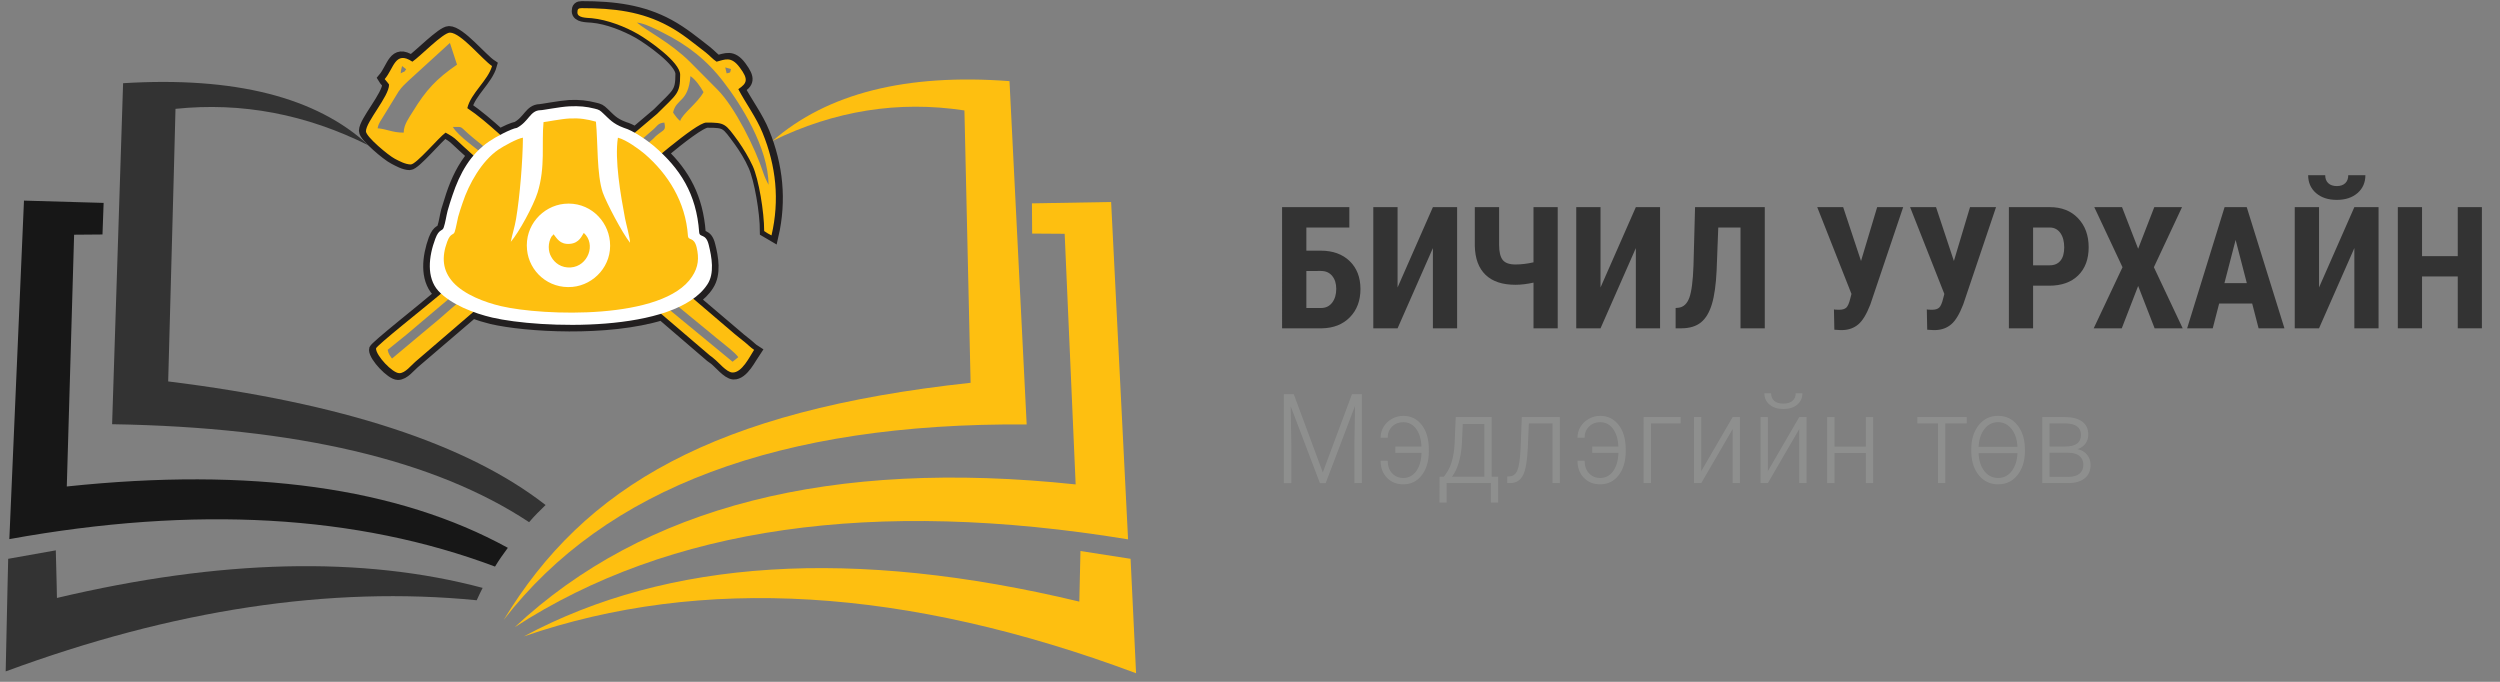
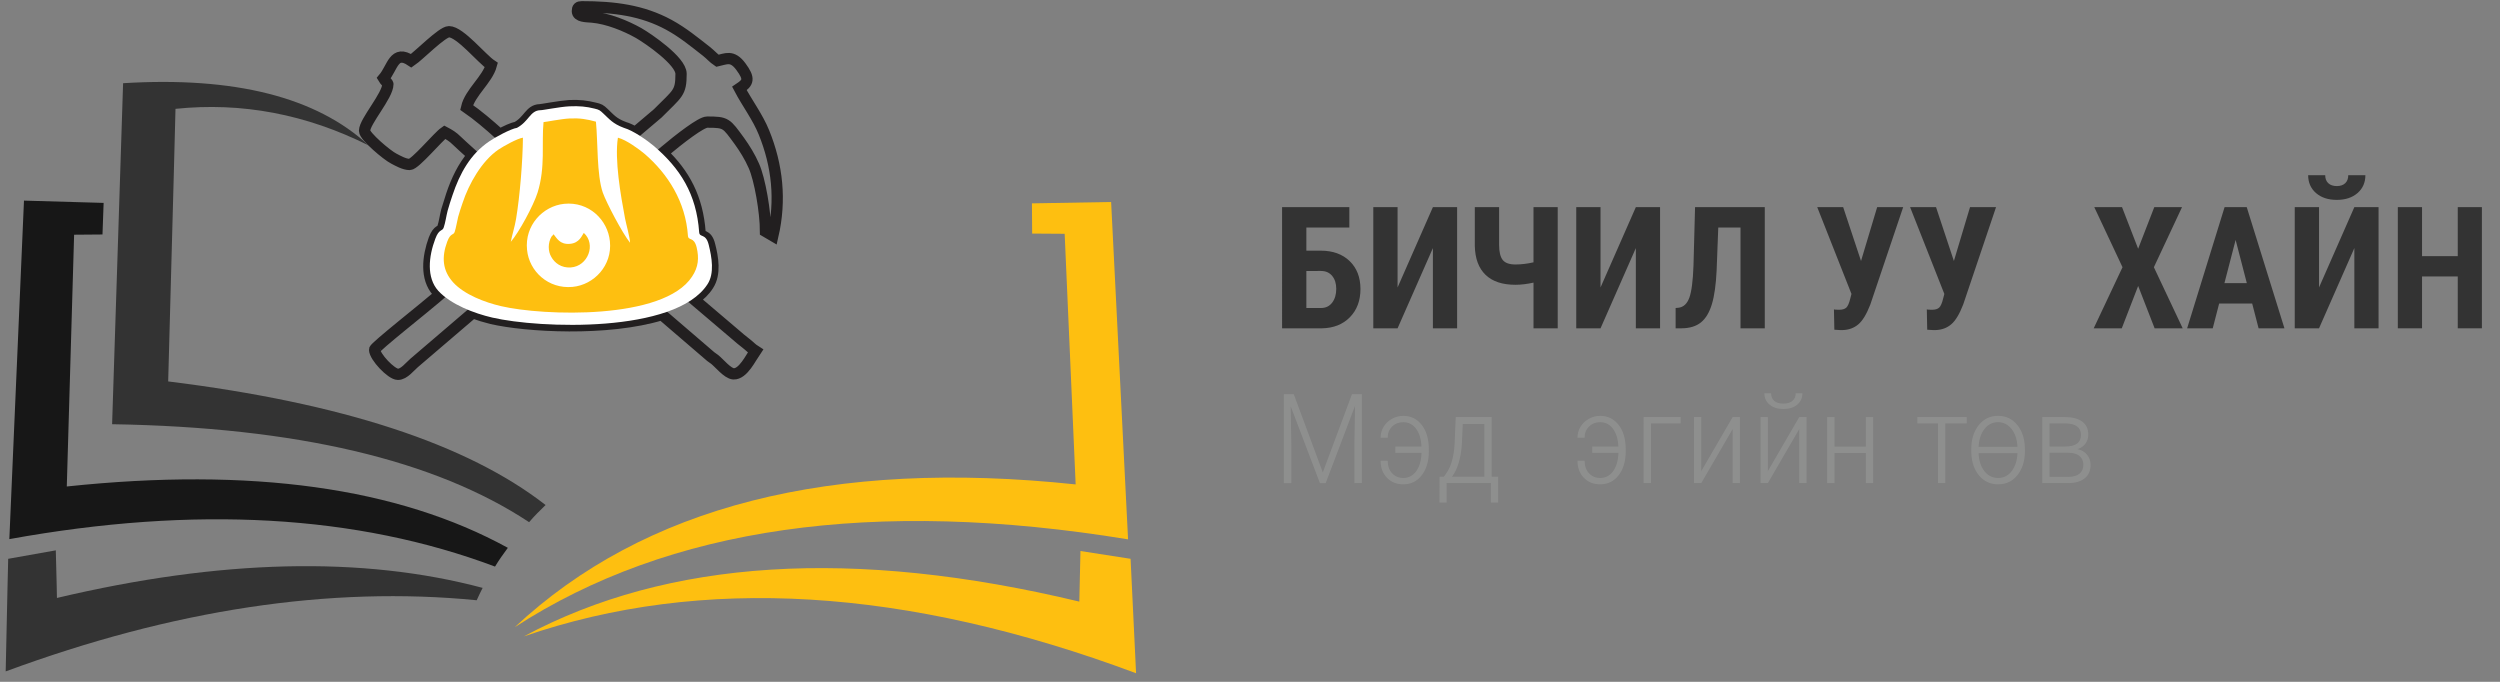
<svg xmlns="http://www.w3.org/2000/svg" version="1.1" id="Layer_1" x="0px" y="0px" width="440px" height="120px" viewBox="0 0 440 120" enable-background="new 0 0 440 120" xml:space="preserve">
  <rect x="0" y="0" width="440" height="120" fill="#808080" stroke="none" />
  <g>
    <g>
      <path fill="none" stroke="#221F20" stroke-width="1.984" stroke-miterlimit="10" d="M117.735,4.373    c2.497,1.369,4.432,2.98,6.605,4.672c0.807,0.645,1.209,1.17,1.934,1.652c1.49-0.322,2.578-1.047,4.108,1.008    c1.612,2.174,1.329,2.818-0.241,3.867c1.329,2.537,3.223,5.033,4.311,7.732c2.376,5.842,3.021,11.924,1.57,18.207    c-0.564-0.322-0.766-0.443-1.289-0.764c0-3.465-1.007-9.225-2.054-11.563c-0.685-1.57-1.612-3.061-2.538-4.35    c-2.336-3.184-2.296-3.344-5.68-3.344c-1.047,0-4.673,2.779-7.855,5.438c3.827,3.666,6.164,7.896,6.606,13.979    c0.081,1.047,1.169,0.08,1.692,2.256c0.564,2.176,1.047,5.035-0.242,7.008c-0.604,0.969-1.45,1.773-2.496,2.539l7.25,6.162    c0.645,0.564,1.168,1.008,1.853,1.531s1.048,0.967,1.692,1.371c-0.807,1.17-2.176,4.108-3.867,4.026    c-1.048-0.079-2.457-1.852-3.304-2.536c-0.442-0.361-0.523-0.32-1.007-0.767l-8.298-7.127c-9.587,2.939-23.887,2.092-29.97,0.684    c-1.006-0.242-2.175-0.605-3.303-1.008l-10.313,8.823c-0.725,0.604-1.771,2.014-2.859,2.014c-1.168,0-4.108-3.104-4.108-4.35    c0-0.445,8.982-7.534,10.875-9.186c0.161-0.162,0.363-0.322,0.646-0.564c-0.162-0.16-0.322-0.32-0.484-0.482    c-2.094-2.336-1.691-6.082-0.563-9.184c0.726-1.895,1.288-1.248,1.53-2.055c0.282-0.805,0.443-2.055,0.686-2.982    c0.281-0.926,0.563-1.811,0.846-2.697c0.886-2.658,2.055-5.076,3.746-7.049c-1.329-1.209-2.377-2.135-2.82-2.578    c-0.685-0.686-1.289-1.047-2.135-1.492c-1.168,0.807-5.195,5.682-6.162,5.682c-0.927,0-2.055-0.645-2.82-1.049    c-1.128-0.563-5.115-3.906-5.115-4.873c0-1.65,4.108-6.203,4.108-8.217c0-0.162-0.604-0.725-0.765-1.008    c1.61-1.893,1.813-5.156,4.873-3.102c1.369-0.928,5.438-5.117,6.646-5.117c1.934,0,5.801,4.795,7.452,5.883    c-0.685,2.537-3.746,4.834-4.351,7.451c1.934,1.33,3.908,3.021,5.841,4.754c1.089-0.604,2.296-1.168,2.94-1.248    c2.135-1.129,2.336-3.061,4.109-3.102c0.322,0,3.464-0.605,5.195-0.727c1.773-0.08,3.021,0.08,4.472,0.443    c0.846,0.203,0.927,0.242,1.571,0.846c1.007,0.928,1.611,1.813,3.625,2.539c0.564,0.16,1.249,0.482,1.934,0.885l3.947-3.344    c3.506-3.543,4.109-3.543,4.109-6.969c0-2.256-5.721-6.162-7.451-7.168c-2.297-1.289-5.439-2.578-8.219-2.82    c-1.007-0.08-2.578-0.041-2.578-1.049c0-0.563,0.202-0.764,0.766-0.764C108.147,1.191,113.062,1.835,117.735,4.373L117.735,4.373z    " />
      <path fill="#333333" d="M96.023,88.885C82.288,78.17,60.173,70.918,29.6,67.131c0.886-31.983,1.288-47.975,1.288-47.975    c11.643-1.207,22.961,0.926,33.998,6.445c-9.145-8.5-23.564-12.164-43.222-10.957c-1.289,40-1.934,60.018-1.934,60.018    c32.386,0.525,56.837,6.287,73.393,17.242C94.009,90.857,94.976,89.891,96.023,88.885L96.023,88.885z" />
      <path fill="#171717" d="M13.044,41.31l4.994-0.041l0.201-5.559c-9.748-0.281-14.018-0.402-14.018-0.402    C2.489,75.027,1.644,94.885,1.644,94.885c32.669-5.922,61.148-4.309,85.478,4.834c0.685-1.129,1.45-2.215,2.256-3.303    C70.001,85.781,44.142,82.195,11.755,85.621C12.601,56.093,13.044,41.31,13.044,41.31L13.044,41.31z" />
      <path fill="#333333" d="M1,118.168C1.282,104.674,1.442,98.35,1.442,98.35l8.379-1.49c0.161,5.601,0.201,8.38,0.201,8.38    c28.762-6.81,53.735-7.412,74.924-1.773c-0.362,0.726-0.726,1.451-1.047,2.177C58.077,103.102,30.446,107.291,1,118.168L1,118.168    z" />
-       <path fill="#FEBF10" d="M180.694,74.703c-43.422-0.32-74.117,11.158-92.043,34.4c14.22-23.482,36.979-36.855,82.174-41.732    c-0.725-31.942-1.087-47.932-1.087-47.932c-11.601-1.775-22.88,0.039-33.756,5.355c9.628-8.377,23.524-11.883,41.69-10.514    C179.688,54.564,180.694,74.703,180.694,74.703L180.694,74.703z" />
-       <path fill="#FEBF10" d="M198.539,94.926c-44.792-7.332-80.764-2.176-107.954,15.467c22.799-21.309,55.709-29.688,98.73-25.135    c-1.289-29.405-1.934-44.11-1.934-44.11l-5.721-0.039l-0.039-5.316c8.74-0.162,13.937-0.242,13.937-0.242    C197.532,75.146,198.539,94.926,198.539,94.926L198.539,94.926z" />
+       <path fill="#FEBF10" d="M198.539,94.926c-44.792-7.332-80.764-2.176-107.954,15.467c22.799-21.309,55.709-29.688,98.73-25.135    c-1.289-29.405-1.934-44.11-1.934-44.11l-5.721-0.039l-0.039-5.316c8.74-0.162,13.937-0.242,13.937-0.242    C197.532,75.146,198.539,94.926,198.539,94.926z" />
      <path fill="#FEBF10" d="M189.96,105.883c-39.799-9.547-72.387-7.494-97.764,6.121c31.339-10.795,67.27-8.621,107.753,6.486    c-0.645-13.412-0.967-20.141-0.967-20.141l-8.821-1.369C190.04,102.781,189.96,105.883,189.96,105.883L189.96,105.883z" />
-       <path fill="#FEBF10" d="M68.995,63.104c-0.363-0.524-0.605-0.727-0.766-1.53l3.383-2.739c1.169-1.008,2.256-1.893,3.425-2.9    l13.695-11.563c1.49-1.168,5.962-5.154,7.009-5.719c0.201,0.766,0.363,0.725,0.523,1.531c-0.766,0.523-1.006,0.645-1.731,1.328    L79.347,54.363c-1.209,1.047-2.215,1.973-3.424,2.939L68.995,63.104z M79.709,22.339c2.015,0,0.927-0.244,3.626,1.973    c1.088,0.887,1.974,1.611,3.061,2.539c1.129,0.885,1.975,1.611,3.063,2.535l35.85,29.447c0.604,0.482,0.927,0.805,1.531,1.248    c0.886,0.726,2.537,1.976,3.102,2.78l-1.007,0.807l-12.327-10.153c-2.054-1.813-4.107-3.303-6.122-5.115l-6.243-5.236    c-2.015-1.813-4.109-3.303-6.123-5.076L85.751,27.736C84.423,26.566,80.515,23.869,79.709,22.339L79.709,22.339z M102.388,35.349    l-0.967-0.805l13.334-11.563c0.926-0.725,0.967-1.33,2.174-1.41c0.283,1.371-0.039,1.209-1.047,2.014    c-0.443,0.324-0.564,0.484-0.926,0.848l-8.54,7.533c-0.726,0.684-1.169,0.885-1.934,1.65    C103.838,34.261,103.112,34.826,102.388,35.349L102.388,35.349z M119.708,21.291c-0.402-0.281-0.967-1.047-1.248-1.49    c0.564-2.537,2.658-1.691,3.062-6.404c0.927,0.645,1.731,1.813,2.296,2.818C122.811,18.109,120.071,20.042,119.708,21.291    L119.708,21.291z M127.644,11.865l1.008,0.283c-0.201,0.764,0,0.563-0.766,0.764L127.644,11.865z M70.525,12.912    c0.04-0.684,0.12-0.725,0.241-1.289l0.725,0.564C70.928,12.953,71.371,12.388,70.525,12.912L70.525,12.912z M71.05,23.345    c-2.016,0-2.982-0.645-4.593-0.766c0.201-1.008,0.604-1.369,1.087-2.215l2.619-4.271c0.604-0.844,0.967-1.166,1.691-1.852    l7.331-6.688l1.249,3.826c-3.626,2.498-5.438,4.432-7.774,8.26C72.016,20.687,71.05,21.935,71.05,23.345L71.05,23.345z     M112.096,3.968c1.369,0.121,3.505,1.25,4.552,1.773c4.351,2.176,7.734,4.795,10.715,8.701c2.939,3.787,7.895,11.561,7.895,18.086    l-0.483-1.006c-0.161-0.363-0.281-0.646-0.442-1.129c-1.41-4.35-5.035-11.602-8.057-14.621l-4.834-4.875    C117.896,7.394,113.586,5.298,112.096,3.968L112.096,3.968z M112.096,3.968l-0.564-0.119L112.096,3.968z M111.048,3.447    l0.081,0.08C111.129,3.527,111.048,3.486,111.048,3.447L111.048,3.447z M101.622,2.197c0,0.967,1.571,0.928,2.539,1.008    c2.777,0.281,5.88,1.49,8.176,2.82c1.732,1.006,7.371,4.873,7.371,7.129c0,3.383-0.563,3.383-4.067,6.889l-13.253,11.199    c-0.887,0.725-1.853,1.691-2.819,2.295c-2.255-1.531-4.189-3.666-6.364-5.357c-3.586-2.779-7.252-6.688-10.957-9.145    c0.604-2.617,3.666-4.914,4.35-7.412c-1.65-1.086-5.477-5.881-7.411-5.881c-1.208,0-5.236,4.189-6.606,5.115    c-3.061-2.053-3.262,1.209-4.873,3.063c0.2,0.281,0.765,0.846,0.765,1.008c0,2.014-4.067,6.523-4.067,8.176    c0,0.967,3.986,4.27,5.075,4.834c0.765,0.404,1.893,1.008,2.819,1.008c0.967,0,4.955-4.793,6.123-5.6    c0.805,0.443,1.449,0.807,2.094,1.449c1.773,1.732,12.487,11.158,14.219,12.326C93.65,38.732,79.31,50.172,76.972,52.226    c-1.893,1.611-10.795,8.66-10.795,9.104c0,1.248,2.9,4.35,4.109,4.35c1.047,0,2.094-1.408,2.818-2.012L89.417,49.65    c0.403-0.324,0.523-0.525,0.926-0.848c0.484-0.443,0.525-0.402,1.008-0.805l2.699-2.377c0.443-0.402,0.443-0.322,0.886-0.686    c1.53-1.287,2.94-2.859,4.633-3.986c1.974,1.289,5.276,4.309,7.21,6.041c0.443,0.402,0.523,0.564,1.088,0.969    c0.846,0.684,1.168,1.086,2.054,1.771l14.704,12.567c0.482,0.443,0.563,0.402,1.006,0.808c0.846,0.645,2.216,2.416,3.264,2.457    c1.691,0.08,3.061-2.82,3.826-3.988c-0.604-0.402-0.967-0.807-1.652-1.37c-0.685-0.523-1.207-0.967-1.852-1.49l-14.301-12.205    c-0.685-0.523-1.168-1.008-1.813-1.49c-0.684-0.525-1.088-1.008-1.771-1.531c-0.847-0.645-6.405-5.076-7.17-6.121    c2.577-1.734,4.873-4.029,7.209-6.043c1.732-1.451,11.118-9.75,12.931-9.75c3.343,0,3.343,0.162,5.64,3.303    c0.926,1.33,1.813,2.781,2.537,4.352c1.048,2.297,2.015,8.057,2.015,11.441c0.523,0.361,0.726,0.48,1.289,0.764    c1.45-6.203,0.806-12.246-1.571-18.047c-1.088-2.697-2.94-5.154-4.27-7.693c1.53-1.047,1.852-1.691,0.241-3.826    c-1.53-2.055-2.618-1.369-4.067-1.008c-0.726-0.482-1.129-1.006-1.935-1.65c-2.175-1.652-4.067-3.303-6.565-4.633    c-4.673-2.537-9.547-3.141-15.227-3.141C101.783,1.433,101.622,1.593,101.622,2.197L101.622,2.197z" />
      <path fill="#FFFFFF" d="M95.057,19.398c-1.772,0.08-1.974,1.975-4.069,3.102c-1.086,0.162-3.906,1.691-4.873,2.375    c-3.344,2.258-5.196,5.641-6.486,9.508c-0.281,0.887-0.604,1.771-0.846,2.697c-0.24,0.928-0.402,2.137-0.684,2.941    c-0.242,0.766-0.807,0.162-1.49,2.016c-1.169,3.102-1.571,6.807,0.523,9.143c2.215,2.416,6.363,3.986,9.506,4.713    c8.298,1.934,32.225,2.82,37.865-5.842c1.288-1.932,0.765-4.793,0.241-6.928c-0.524-2.174-1.612-1.207-1.691-2.254    c-0.483-6.77-3.345-11.199-7.937-15.146c-1.087-0.928-3.625-2.74-5.316-3.223c-1.974-0.727-2.619-1.611-3.586-2.498    c-0.644-0.604-0.725-0.684-1.57-0.887c-1.45-0.361-2.658-0.482-4.432-0.402C98.521,18.792,95.379,19.439,95.057,19.398    L95.057,19.398z" />
      <path fill="#FEBF10" d="M92.761,43.97c-0.443-4.271,2.738-7.695,6.525-8.096c4.35-0.445,7.693,2.818,8.057,6.605    c0.442,4.229-2.779,7.652-6.566,8.014C96.507,50.898,93.123,47.753,92.761,43.97L92.761,43.97z M97.231,41.47    c-0.08,0.082-0.08,0.082-0.16,0.162c-0.646,1.088-0.646,2.578-0.041,3.586c0.564,1.045,1.773,1.973,3.424,1.852    c3.021-0.201,4.512-4.068,2.297-6.082c-0.322,0.402-0.726,1.813-2.498,1.934c-1.732,0.121-2.256-1.006-2.82-1.691L97.231,41.47z     M95.661,21.492c-0.363,3.787,0.362,7.895-1.048,12.406c-0.726,2.297-3.303,7.051-4.712,8.662c0.24-1.291,0.684-2.58,0.926-4.029    c0.685-4.107,1.168-10.189,1.209-14.299c-0.968,0.121-3.465,1.529-4.311,2.094c-2.94,2.016-5.196,6.002-6.324,9.426    c-0.281,0.807-0.523,1.572-0.766,2.416c-0.201,0.807-0.362,1.895-0.604,2.619c-0.202,0.684-0.725,0.121-1.33,1.773    c-1.008,2.738-0.805,5.074,1.047,7.129c1.975,2.174,5.641,3.545,8.42,4.189c7.371,1.732,28.639,2.498,33.635-5.197    c1.128-1.691,1.249-3.262,0.805-5.154c-0.482-1.936-1.449-1.088-1.529-2.016c-0.403-6.002-3.545-10.916-7.614-14.42    c-0.966-0.807-3.182-2.457-4.712-2.859c-0.605,3.865,0.482,10.109,1.248,14.178c0.201,1.047,0.887,3.465,0.887,4.311    c-1.33-1.652-4.149-7.01-4.795-8.822c-1.086-3.182-0.846-8.861-1.207-12.486c-1.652-0.443-2.779-0.645-4.633-0.563    C98.722,20.929,95.942,21.492,95.661,21.492L95.661,21.492z" />
    </g>
    <g enable-background="new    ">
      <path fill="#8E8F8E" d="M227.706,69.384l5.107,13.761l5.131-13.761h1.749v15.641h-1.32v-6.778l0.115-6.821l-5.165,13.6h-1.02    l-5.143-13.535l0.116,6.714v6.821h-1.32V69.384H227.706z" />
      <path fill="#8E8F8E" d="M246.967,74.304c-0.78,0-1.431,0.257-1.951,0.769c-0.521,0.512-0.782,1.169-0.782,1.971h-1.251    c0-0.694,0.176-1.336,0.527-1.923s0.842-1.056,1.471-1.407c0.629-0.351,1.292-0.526,1.986-0.526c1.344,0,2.431,0.534,3.261,1.601    c0.83,1.067,1.245,2.496,1.245,4.286v0.365c0,1.719-0.411,3.115-1.233,4.189s-1.913,1.611-3.272,1.611    c-1.166,0-2.121-0.385-2.866-1.155c-0.745-0.77-1.118-1.767-1.118-2.991h1.251c0,0.913,0.259,1.647,0.776,2.2    c0.517,0.553,1.17,0.829,1.957,0.829c0.957,0,1.724-0.405,2.299-1.216s0.883-1.877,0.921-3.199h-4.609V78.59h4.598    c-0.054-1.296-0.366-2.334-0.938-3.115C248.666,74.694,247.909,74.304,246.967,74.304z" />
      <path fill="#8E8F8E" d="M254.125,83.907l0.509-0.729c0.788-1.166,1.247-2.852,1.379-5.055l0.196-4.722h6.324v10.506h1.146v4.533    h-1.285v-3.416H254.6v3.416h-1.251l0.012-4.533H254.125z M255.549,83.907h5.699v-9.281h-3.8l-0.162,3.583    C257.108,80.699,256.529,82.598,255.549,83.907z" />
-       <path fill="#8E8F8E" d="M274.533,73.401v11.623h-1.286V74.519h-4.17l-0.185,4.312c-0.101,2.28-0.377,3.873-0.828,4.78    c-0.452,0.907-1.184,1.378-2.195,1.414h-0.591v-1.171l0.371-0.011c0.664-0.028,1.135-0.388,1.413-1.079    c0.277-0.691,0.463-1.91,0.556-3.658l0.22-5.704H274.533z" />
      <path fill="#8E8F8E" d="M281.621,74.304c-0.78,0-1.431,0.257-1.952,0.769s-0.781,1.169-0.781,1.971h-1.251    c0-0.694,0.175-1.336,0.526-1.923s0.842-1.056,1.472-1.407c0.629-0.351,1.291-0.526,1.986-0.526c1.343,0,2.43,0.534,3.26,1.601    c0.83,1.067,1.245,2.496,1.245,4.286v0.365c0,1.719-0.411,3.115-1.233,4.189s-1.913,1.611-3.271,1.611    c-1.166,0-2.122-0.385-2.867-1.155c-0.745-0.77-1.117-1.767-1.117-2.991h1.251c0,0.913,0.258,1.647,0.775,2.2    s1.17,0.829,1.958,0.829c0.957,0,1.724-0.405,2.299-1.216s0.882-1.877,0.921-3.199h-4.61V78.59h4.599    c-0.054-1.296-0.367-2.334-0.938-3.115C283.319,74.694,282.563,74.304,281.621,74.304z" />
      <path fill="#8E8F8E" d="M295.798,74.519h-5.224v10.506h-1.297V73.401h6.521V74.519z" />
      <path fill="#8E8F8E" d="M304.947,73.401h1.286v11.623h-1.286v-9.507l-5.524,9.507h-1.286V73.401h1.286v9.518L304.947,73.401z" />
      <path fill="#8E8F8E" d="M316.669,73.401h1.285v11.623h-1.285v-9.507l-5.525,9.507h-1.285V73.401h1.285v9.518L316.669,73.401z     M317.225,69.212c0,0.816-0.301,1.482-0.903,1.998s-1.417,0.773-2.444,0.773c-1.011,0-1.822-0.256-2.432-0.769    c-0.61-0.512-0.915-1.18-0.915-2.003h1.182c0,0.573,0.183,1.021,0.55,1.343c0.366,0.322,0.905,0.483,1.615,0.483    c0.672,0,1.201-0.161,1.587-0.483c0.387-0.322,0.579-0.77,0.579-1.343H317.225z" />
      <path fill="#8E8F8E" d="M329.676,85.024h-1.286v-5.307h-5.513v5.307h-1.298V73.401h1.298v5.199h5.513v-5.199h1.286V85.024z" />
      <path fill="#8E8F8E" d="M346.146,74.519h-3.775v10.506h-1.286V74.519h-3.637v-1.117h8.698V74.519z" />
      <path fill="#8E8F8E" d="M346.944,79.052c0-1.712,0.435-3.116,1.304-4.216c0.868-1.1,2.002-1.649,3.399-1.649    c1.42,0,2.565,0.55,3.434,1.649c0.869,1.1,1.304,2.529,1.304,4.291v0.269c0,1.712-0.433,3.114-1.298,4.206    c-0.864,1.092-2.004,1.638-3.417,1.638c-1.351,0-2.455-0.499-3.313-1.499c-0.856-0.998-1.324-2.307-1.401-3.926L346.944,79.052z     M348.23,78.633h6.845c-0.069-1.303-0.419-2.351-1.048-3.143c-0.63-0.791-1.423-1.187-2.38-1.187    c-0.958,0-1.749,0.397-2.375,1.192C348.647,76.291,348.3,77.337,348.23,78.633z M351.67,84.122c0.988,0,1.79-0.407,2.403-1.222    c0.614-0.814,0.948-1.864,1.002-3.15h-6.845c0.054,1.301,0.392,2.354,1.014,3.161C349.865,83.719,350.674,84.122,351.67,84.122z" />
      <path fill="#8E8F8E" d="M359.441,85.024V73.401h3.915c1.336,0,2.367,0.262,3.093,0.784c0.726,0.523,1.089,1.297,1.089,2.32    c0,0.58-0.162,1.098-0.486,1.553c-0.325,0.455-0.796,0.785-1.413,0.993c0.71,0.144,1.271,0.472,1.685,0.983s0.62,1.101,0.62,1.767    c0,1.024-0.34,1.813-1.02,2.368c-0.68,0.556-1.625,0.84-2.838,0.854H359.441z M360.716,78.59h2.722    c1.877,0,2.814-0.68,2.814-2.041c0-1.317-0.907-1.994-2.722-2.03h-2.814V78.59z M360.716,79.686v4.243h3.301    c0.857,0,1.514-0.185,1.969-0.554c0.456-0.368,0.684-0.9,0.684-1.595c0-0.645-0.228-1.155-0.684-1.53    c-0.455-0.377-1.111-0.564-1.969-0.564H360.716z" />
    </g>
    <g enable-background="new    ">
      <path fill="#333333" d="M237.483,40.044h-7.563v4.072h2.521c2.136,0,3.835,0.613,5.101,1.838s1.898,2.864,1.898,4.915    c0,2.041-0.618,3.694-1.855,4.958c-1.236,1.265-2.873,1.917-4.912,1.956h-7.027V36.455h11.839V40.044z M229.92,47.69v6.519h2.578    c0.831,0,1.486-0.315,1.964-0.945c0.479-0.63,0.718-1.438,0.718-2.424c0-0.928-0.234-1.682-0.703-2.263s-1.118-0.876-1.949-0.886    H229.92z" />
      <path fill="#333333" d="M252.191,36.455h4.26v21.328h-4.26V43.662l-6.217,14.121H241.7V36.455h4.274v14.136L252.191,36.455z" />
      <path fill="#333333" d="M274.158,36.455v21.328h-4.26v-8.042c-1.131,0.254-2.193,0.381-3.188,0.381    c-2.299,0-4.052-0.586-5.26-1.758s-1.835-2.861-1.884-5.068v-6.841h4.275v6.606c0,1.25,0.209,2.144,0.63,2.681    c0.42,0.537,1.166,0.806,2.238,0.806c1.034,0,2.097-0.127,3.188-0.381v-9.712H274.158z" />
      <path fill="#333333" d="M287.909,36.455h4.261v21.328h-4.261V43.662l-6.216,14.121h-4.275V36.455h4.275v14.136L287.909,36.455z" />
      <path fill="#333333" d="M310.602,36.455v21.328h-4.275V40.044h-3.912l-0.289,7.559c-0.117,2.49-0.395,4.465-0.834,5.925    s-1.082,2.532-1.927,3.215c-0.846,0.684-1.983,1.03-3.413,1.04h-1.043v-3.574l0.492-0.044c0.889-0.107,1.529-0.696,1.92-1.765    c0.392-1.069,0.636-2.961,0.732-5.676l0.275-10.269H310.602z" />
      <path fill="#333333" d="M327.54,45.933l2.841-9.478h4.578l-5.781,17.139c-0.657,1.699-1.365,2.866-2.123,3.501    s-1.669,0.967-2.731,0.996h-0.464l-1.014-0.059l-0.072-3.574c0.096,0.039,0.41,0.059,0.941,0.059c0.541,0,0.949-0.122,1.225-0.366    s0.514-0.791,0.717-1.641l0.203-0.776l-6.028-15.278h4.564L327.54,45.933z" />
      <path fill="#333333" d="M343.885,45.933l2.841-9.478h4.579l-5.782,17.139c-0.657,1.699-1.364,2.866-2.122,3.501    c-0.759,0.635-1.67,0.967-2.732,0.996h-0.463l-1.015-0.059l-0.072-3.574c0.097,0.039,0.41,0.059,0.942,0.059    c0.54,0,0.948-0.122,1.224-0.366s0.515-0.791,0.718-1.641l0.203-0.776l-6.029-15.278h4.564L343.885,45.933z" />
-       <path fill="#333333" d="M357.824,50.283v7.5h-4.26V36.455h7.188c2.086,0,3.75,0.654,4.992,1.963    c1.24,1.309,1.861,3.008,1.861,5.098s-0.613,3.74-1.84,4.951s-2.928,1.816-5.102,1.816H357.824z M357.824,46.694h2.928    c0.811,0,1.439-0.269,1.883-0.806c0.445-0.537,0.667-1.318,0.667-2.344c0-1.064-0.228-1.912-0.681-2.542    c-0.455-0.63-1.063-0.95-1.826-0.959h-2.971V46.694z" />
      <path fill="#333333" d="M376.314,43.779l2.84-7.324h4.883l-4.955,10.576l5.071,10.752h-4.94l-2.898-7.456l-2.884,7.456h-4.941    l5.071-10.752l-4.97-10.576h4.884L376.314,43.779z" />
      <path fill="#333333" d="M396.383,53.418h-5.811l-1.13,4.365h-4.507l6.594-21.328h3.897l6.637,21.328h-4.55L396.383,53.418z     M391.5,49.829h3.941l-1.971-7.603L391.5,49.829z" />
      <path fill="#333333" d="M414.366,36.455h4.26v21.328h-4.26V43.662l-6.217,14.121h-4.274V36.455h4.274v14.136L414.366,36.455z     M416.308,30.83c0,1.299-0.462,2.349-1.384,3.149c-0.923,0.801-2.138,1.201-3.645,1.201c-1.517,0-2.736-0.4-3.659-1.201    c-0.922-0.801-1.384-1.851-1.384-3.149h3c0,0.605,0.181,1.077,0.543,1.414s0.862,0.505,1.5,0.505c0.628,0,1.12-0.168,1.479-0.505    c0.356-0.337,0.536-0.808,0.536-1.414H416.308z" />
      <path fill="#333333" d="M436.812,57.783h-4.246v-9.126h-6.289v9.126h-4.26V36.455h4.26v8.628h6.289v-8.628h4.246V57.783z" />
    </g>
  </g>
</svg>